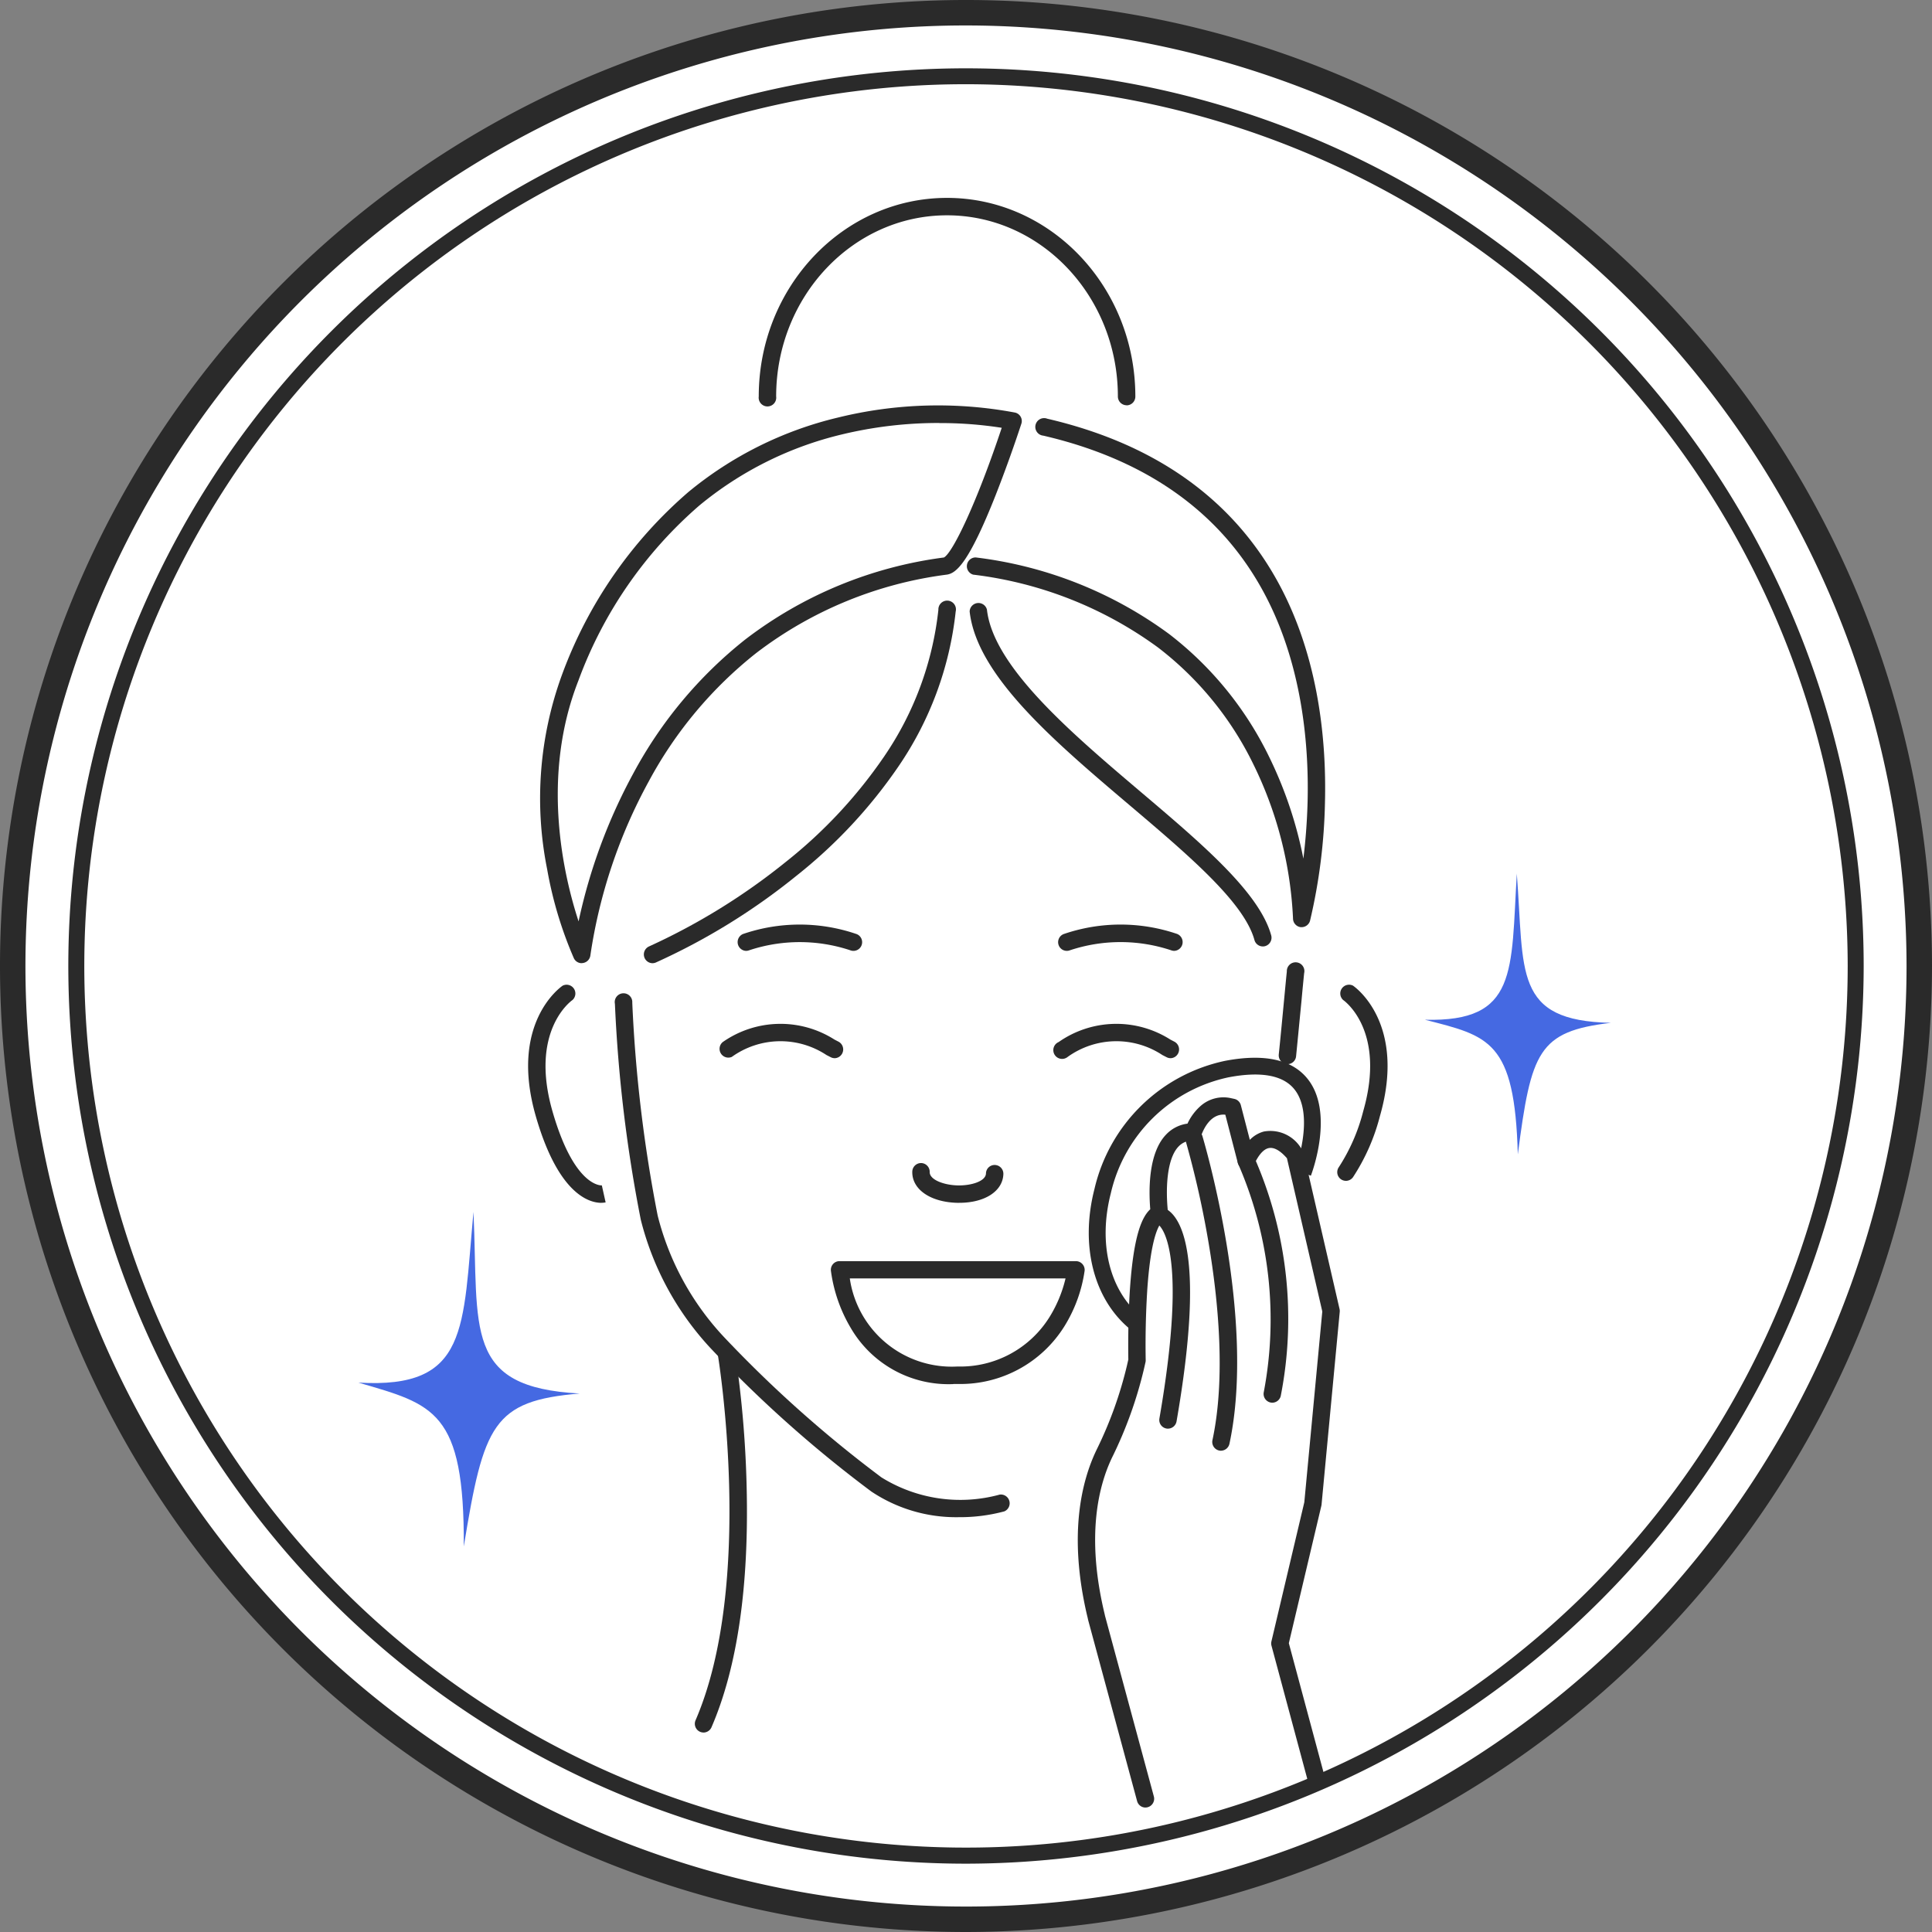
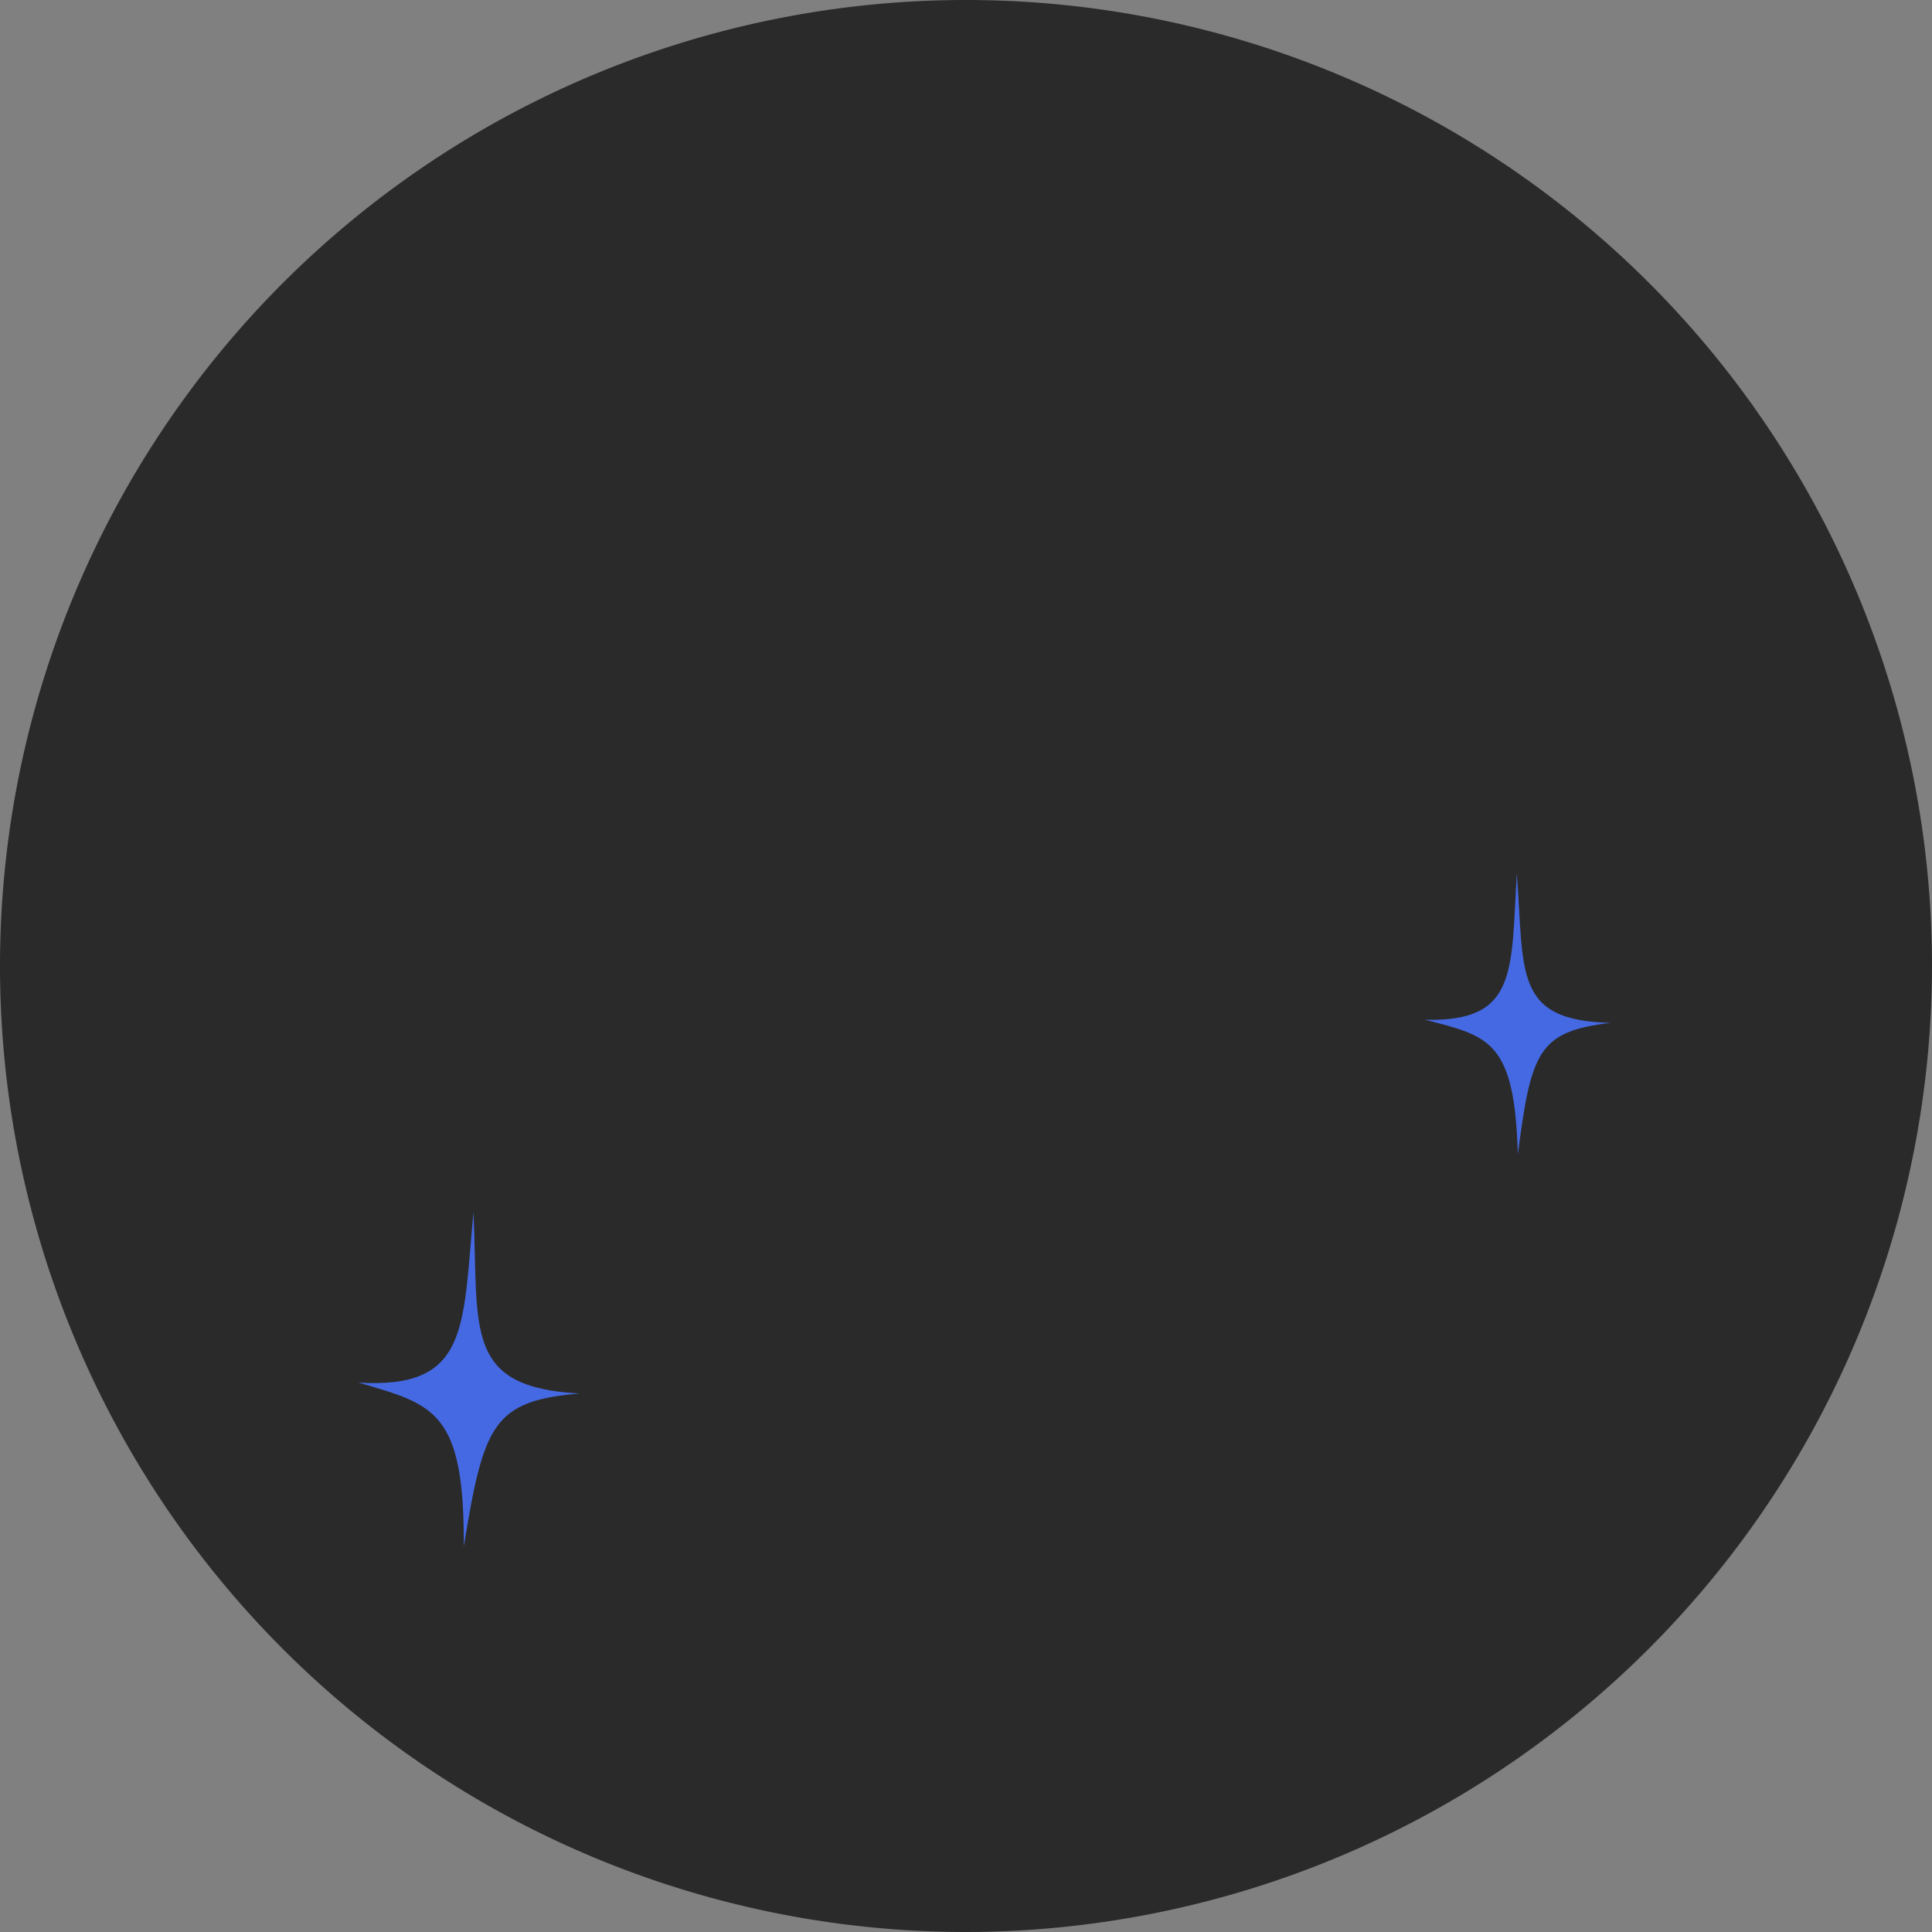
<svg xmlns="http://www.w3.org/2000/svg" viewBox="0 0 110 110" height="110" width="110" data-name="그룹 2877">
  <rect x="0" y="0" width="110" height="110" fill="#808080" stroke="none" />
  <defs>
    <clipPath id="6nqyo3dvma">
      <path d="M0 0h110v110H0z" style="fill:none" data-name="사각형 3942" />
    </clipPath>
  </defs>
  <g style="clip-path:url(#6nqyo3dvma)" data-name="그룹 2876">
    <path style="fill:#fff" transform="translate(.157 .157)" d="M109.118 54.843A54.275 54.275 0 1 1 54.842.567a54.276 54.276 0 0 1 54.276 54.276" data-name="패스 4812" />
-     <path style="fill:#2a2a2a" d="M55 110a55 55 0 1 1 55-55 55.062 55.062 0 0 1-55 55M55 1.449A53.551 53.551 0 1 0 108.551 55 53.611 53.611 0 0 0 55 1.449" data-name="패스 4813" />
+     <path style="fill:#2a2a2a" d="M55 110a55 55 0 1 1 55-55 55.062 55.062 0 0 1-55 55M55 1.449" data-name="패스 4813" />
    <path style="fill:#2a2a2a" transform="translate(.843 .843)" d="M54.157 105.267a51.11 51.11 0 1 1 51.11-51.109 51.168 51.168 0 0 1-51.11 51.109m0-101.315a50.2 50.2 0 1 0 50.2 50.206 50.261 50.261 0 0 0-50.2-50.206" data-name="패스 4814" />
-     <path style="fill:#2a2a2a" transform="translate(7.583 12.266)" d="M47.044 74.115a8.679 8.679 0 0 1-5.019-1.462 70.464 70.464 0 0 1-9.133-8.139 16.7 16.7 0 0 1-3.99-7.33 81.935 81.935 0 0 1-1.474-12.293.5.5 0 1 1 .988-.07 81.349 81.349 0 0 0 1.446 12.122 15.694 15.694 0 0 0 3.754 6.893 69.98 69.98 0 0 0 8.984 8.012 8.5 8.5 0 0 0 6.736.982.5.5 0 0 1 .264.955 9.719 9.719 0 0 1-2.559.331" data-name="패스 4815" />
    <path style="fill:#2a2a2a" transform="translate(15.769 11.883)" d="M57.532 48.7h-.051a.5.5 0 0 1-.442-.544c.112-1.1.212-2.15.308-3.167.052-.545.1-1.068.151-1.562a.5.5 0 1 1 .985.1c-.049.493-.1 1.015-.149 1.559-.1 1.019-.2 2.073-.31 3.175a.494.494 0 0 1-.491.445" data-name="패스 4816" />
    <path style="fill:#2a2a2a" transform="translate(8.569 16.588)" d="M31.489 82.054a.489.489 0 0 1-.2-.041.5.5 0 0 1-.258-.651c3.384-7.824 1.3-20.66 1.274-20.789a.5.5 0 1 1 .978-.163 61.126 61.126 0 0 1 .657 7.585c.146 5.726-.527 10.356-2 13.761a.5.5 0 0 1-.454.3" data-name="패스 4817" />
    <path style="fill:#2a2a2a" transform="translate(6.662 5.001)" d="M26.458 49.839a.493.493 0 0 1-.448-.285 22.5 22.5 0 0 1-1.52-5.068 20.486 20.486 0 0 1 .857-11.1 25.168 25.168 0 0 1 7.187-10.375 21.008 21.008 0 0 1 8.52-4.24 23.812 23.812 0 0 1 10.076-.282.494.494 0 0 1 .36.636 77.87 77.87 0 0 1-1.474 4.091c-1.514 3.824-2.227 4.423-2.772 4.5a22.6 22.6 0 0 0-10.855 4.468 23.491 23.491 0 0 0-6.116 7.308 29.606 29.606 0 0 0-3.321 9.9.5.5 0 0 1-.411.435.443.443 0 0 1-.082.008m20.36-30.753a23.49 23.49 0 0 0-5.569.657 20.02 20.02 0 0 0-8.1 4.046 24.205 24.205 0 0 0-6.878 9.959c-2.142 5.452-.874 11.017.008 13.715a31.315 31.315 0 0 1 3.111-8.417 24.509 24.509 0 0 1 6.376-7.631 23.555 23.555 0 0 1 11.314-4.671c.5-.264 1.873-3.122 3.291-7.384a22.5 22.5 0 0 0-3.554-.269" data-name="패스 4818" />
    <path style="fill:#2a2a2a" transform="translate(11.909 5.161)" d="M62.205 47.627a.557.557 0 0 1-.065 0 .5.5 0 0 1-.43-.491 22.164 22.164 0 0 0-2.289-8.847 18.656 18.656 0 0 0-5.391-6.58 22.3 22.3 0 0 0-10.53-4.152.5.5 0 0 1 .14-.98 23.259 23.259 0 0 1 11.011 4.357 19.64 19.64 0 0 1 5.674 6.945 23.408 23.408 0 0 1 1.975 5.846c.115-.941.209-2.041.24-3.242.086-3.424-.35-8.4-2.909-12.64-2.5-4.152-6.588-6.911-12.138-8.2a.5.5 0 1 1 .223-.965c5.825 1.352 10.12 4.265 12.766 8.658 2.686 4.455 3.139 9.636 3.047 13.2a32.019 32.019 0 0 1-.849 6.723.5.5 0 0 1-.479.369" data-name="패스 4819" />
    <path style="fill:#2a2a2a" transform="translate(7.937 7.423)" d="M29.2 47.418a.5.5 0 0 1-.191-.952 36.41 36.41 0 0 0 7.8-4.82 27.279 27.279 0 0 0 5.595-6 18.272 18.272 0 0 0 3.087-8.353.5.5 0 1 1 .985.1 19.264 19.264 0 0 1-3.256 8.817 28.3 28.3 0 0 1-5.808 6.227A36.68 36.68 0 0 1 29.4 47.38a.507.507 0 0 1-.191.038" data-name="패스 4820" />
    <path style="fill:#2a2a2a" transform="translate(13.049 11.402)" d="M53.81 42.736a.5.5 0 0 1-.165-.028 9.134 9.134 0 0 0-5.773-.006.495.495 0 0 1-.361-.922 9.975 9.975 0 0 1 6.464-.006.5.5 0 0 1-.165.962" data-name="패스 4821" />
    <path style="fill:#2a2a2a" transform="translate(9.092 11.402)" d="M33.381 42.737a.5.5 0 0 1-.165-.962 9.966 9.966 0 0 1 6.464.006.495.495 0 0 1-.361.922 9.136 9.136 0 0 0-5.773.006.5.5 0 0 1-.165.028" data-name="패스 4822" />
    <path style="fill:#2a2a2a" transform="translate(6.513 12.137)" d="M27.726 56.348c-.665 0-2.444-.452-3.734-4.937-1.52-5.286 1.407-7.345 1.533-7.43a.5.5 0 0 1 .558.818c-.106.074-2.448 1.785-1.14 6.339 1.257 4.372 2.812 4.219 2.829 4.216h-.019l.216.968a1.214 1.214 0 0 1-.243.023" data-name="패스 4823" />
    <path style="fill:#2a2a2a" transform="translate(16.49 12.137)" d="M60.139 55.095a.495.495 0 0 1-.4-.782 10.648 10.648 0 0 0 1.385-3.175c1.311-4.561-1.039-6.269-1.14-6.339a.5.5 0 0 1 .559-.818c.125.086 3.053 2.146 1.533 7.432a11.58 11.58 0 0 1-1.532 3.475.5.5 0 0 1-.4.208" data-name="패스 4824" />
    <path style="fill:#2a2a2a" transform="translate(11.957 7.423)" d="M59.943 46.463a.494.494 0 0 1-.477-.365c-.587-2.146-3.759-4.834-7.115-7.681-4.275-3.625-8.694-7.372-9.1-11.022a.5.5 0 0 1 .984-.11c.361 3.259 4.821 7.04 8.754 10.377 3.478 2.949 6.763 5.734 7.432 8.175a.5.5 0 0 1-.347.609.473.473 0 0 1-.131.018" data-name="패스 4825" />
    <path style="fill:#2a2a2a" transform="translate(9.358 2.442)" d="M54.789 20.632a.5.5 0 0 1-.5-.5c0-5.688-4.364-10.315-9.728-10.315s-9.728 4.627-9.728 10.315a.5.5 0 1 1-.991 0c0-6.234 4.808-11.307 10.719-11.307S55.284 13.9 55.284 20.137a.5.5 0 0 1-.5.5" data-name="패스 4826" />
    <path style="fill:#2a2a2a" transform="translate(11.25 14.343)" d="M43.368 54.14h-.128c-1.527-.041-2.575-.772-2.548-1.781a.5.5 0 0 1 .5-.483h.008a.5.5 0 0 1 .483.508c-.011.447.812.744 1.583.765s1.608-.234 1.621-.68a.491.491 0 0 1 .508-.483.5.5 0 0 1 .483.509c-.027.979-1.052 1.645-2.51 1.645" data-name="패스 4827" />
-     <path style="fill:#2a2a2a" transform="translate(10.247 15.553)" d="M44.036 63.251A6.438 6.438 0 0 1 38.2 60.07a8.594 8.594 0 0 1-1.139-3.275.5.5 0 0 1 .125-.382.493.493 0 0 1 .368-.162h13.46a.5.5 0 0 1 .493.546 8.21 8.21 0 0 1-1.142 3.148 6.979 6.979 0 0 1-6.067 3.3h-.266m-5.895-6.01a5.865 5.865 0 0 0 6.132 5.015 5.98 5.98 0 0 0 5.251-2.835 7.38 7.38 0 0 0 .9-2.18z" data-name="패스 4828" />
    <path style="fill:#2a2a2a" transform="translate(8.861 12.626)" d="M38.664 47.623a.5.5 0 0 1-.223-.054l-.246-.126a4.75 4.75 0 0 0-5.391.107.5.5 0 0 1-.514-.846 5.727 5.727 0 0 1 6.362-.14l.237.123a.5.5 0 0 1-.225.937" data-name="패스 4829" />
    <path style="fill:#2a2a2a" transform="translate(13.003 12.626)" d="M53.646 47.623a.5.5 0 0 1-.223-.054l-.246-.126a4.75 4.75 0 0 0-5.391.107.5.5 0 1 1-.514-.846 5.727 5.727 0 0 1 6.362-.14l.237.123a.5.5 0 0 1-.225.937" data-name="패스 4830" />
    <path style="fill:#4569e2" transform="translate(17.572 10.769)" d="M68.79 38.949c-.336 5.605.061 8.48-5.231 8.342 3.632.932 5.112 1.167 5.287 7.664.763-5.853 1.159-7 5.3-7.488-5.582-.114-4.921-2.875-5.359-8.518" data-name="패스 4831" />
    <path style="fill:#4569e2" transform="translate(4.42 14.944)" d="M22.539 54.047c-.618 6.661-.258 10.1-6.553 9.729 4.288 1.25 6.042 1.588 6 9.33 1.136-6.939 1.652-8.293 6.6-8.709-6.641-.352-5.747-3.614-6.048-10.35" data-name="패스 4832" />
    <path style="fill:#2a2a2a" transform="translate(13.291 13.532)" d="M51.928 89.382a.494.494 0 0 1-.477-.366l-2.785-10.3c0-.014-.008-.029-.01-.043a3.167 3.167 0 0 0-.046-.2c-1.09-4.626-.315-7.688.525-9.442a22.728 22.728 0 0 0 1.742-4.83l.074-.328c-.006-.4-.029-2.22.093-4.018.206-3.03.673-4.091 1.156-4.537-.092-1.108-.11-3.214.909-4.261a2.035 2.035 0 0 1 1.21-.614 3.043 3.043 0 0 1 .707-.97 1.968 1.968 0 0 1 1.783-.477l.175.038a.493.493 0 0 1 .374.36l.511 1.972a1.733 1.733 0 0 1 .8-.474 2.051 2.051 0 0 1 2.1.922l.046.054a.5.5 0 0 1 .107.213l.017.069L62.978 61a.507.507 0 0 1 .01.158L61.953 72.13a.577.577 0 0 1-.011.068l-1.852 7.826 2.055 7.65a.5.5 0 1 1-.956.258L59.1 80.16a.5.5 0 0 1 0-.243L60.971 72l1.024-10.862-2.013-8.725c-.4-.457-.759-.648-1.063-.571-.283.073-.565.4-.8.92a.5.5 0 0 1-.933-.075l-.712-2.752c-.836-.089-1.247.844-1.357 1.144a.5.5 0 0 1-.465.326h-.015a1.091 1.091 0 0 0-.822.336c-.671.689-.753 2.39-.606 3.75a.5.5 0 0 1-.26.491c-.2.108-.7.707-.92 3.932a50.565 50.565 0 0 0-.089 3.992.469.469 0 0 1-.011.119l-.088.387a23.711 23.711 0 0 1-1.815 5.04c-.772 1.611-1.477 4.442-.454 8.787.026.106.042.18.054.235l2.78 10.282a.5.5 0 0 1-.348.606.458.458 0 0 1-.13.018" data-name="패스 4833" />
    <path style="fill:#2a2a2a" transform="translate(15.262 14.21)" d="M57.177 65.654a.5.5 0 0 1-.485-.6A22.161 22.161 0 0 0 55.253 52.1a.495.495 0 1 1 .89-.434 22.805 22.805 0 0 1 1.517 13.596.5.5 0 0 1-.484.392" data-name="패스 4834" />
    <path style="fill:#2a2a2a" transform="translate(14.198 14.888)" d="M52.3 66.454a.484.484 0 0 1-.086-.008.494.494 0 0 1-.4-.572c1.7-9.81.017-10.993-.094-11.059a.5.5 0 0 1 .227-.962c.214.038.946.3 1.342 1.989.484 2.065.317 5.5-.5 10.2a.5.5 0 0 1-.488.411m-.534-11.628" data-name="패스 4835" />
    <path style="fill:#2a2a2a" transform="translate(14.616 13.928)" d="M54.9 68.671a.5.5 0 0 1-.485-.6c.771-3.592.317-8.03-.2-11.121a54.453 54.453 0 0 0-1.33-5.941.5.5 0 0 1 .95-.285c.126.421 3.081 10.4 1.548 17.553a.5.5 0 0 1-.484.392" data-name="패스 4836" />
    <path style="fill:#2a2a2a" transform="translate(13.426 13.045)" d="M50.912 62.628c-2.074-1.709-2.849-4.765-2.024-7.977a9.69 9.69 0 0 1 7.455-7.3c2.19-.412 3.752-.082 4.641.982 1.6 1.911.282 5.414.226 5.562l-.895-.341c.013-.032 1.169-3.13-.069-4.609-.647-.774-1.9-1-3.726-.652a8.741 8.741 0 0 0-6.7 6.6c-.733 2.847-.079 5.53 1.705 7z" data-name="패스 4837" />
  </g>
</svg>